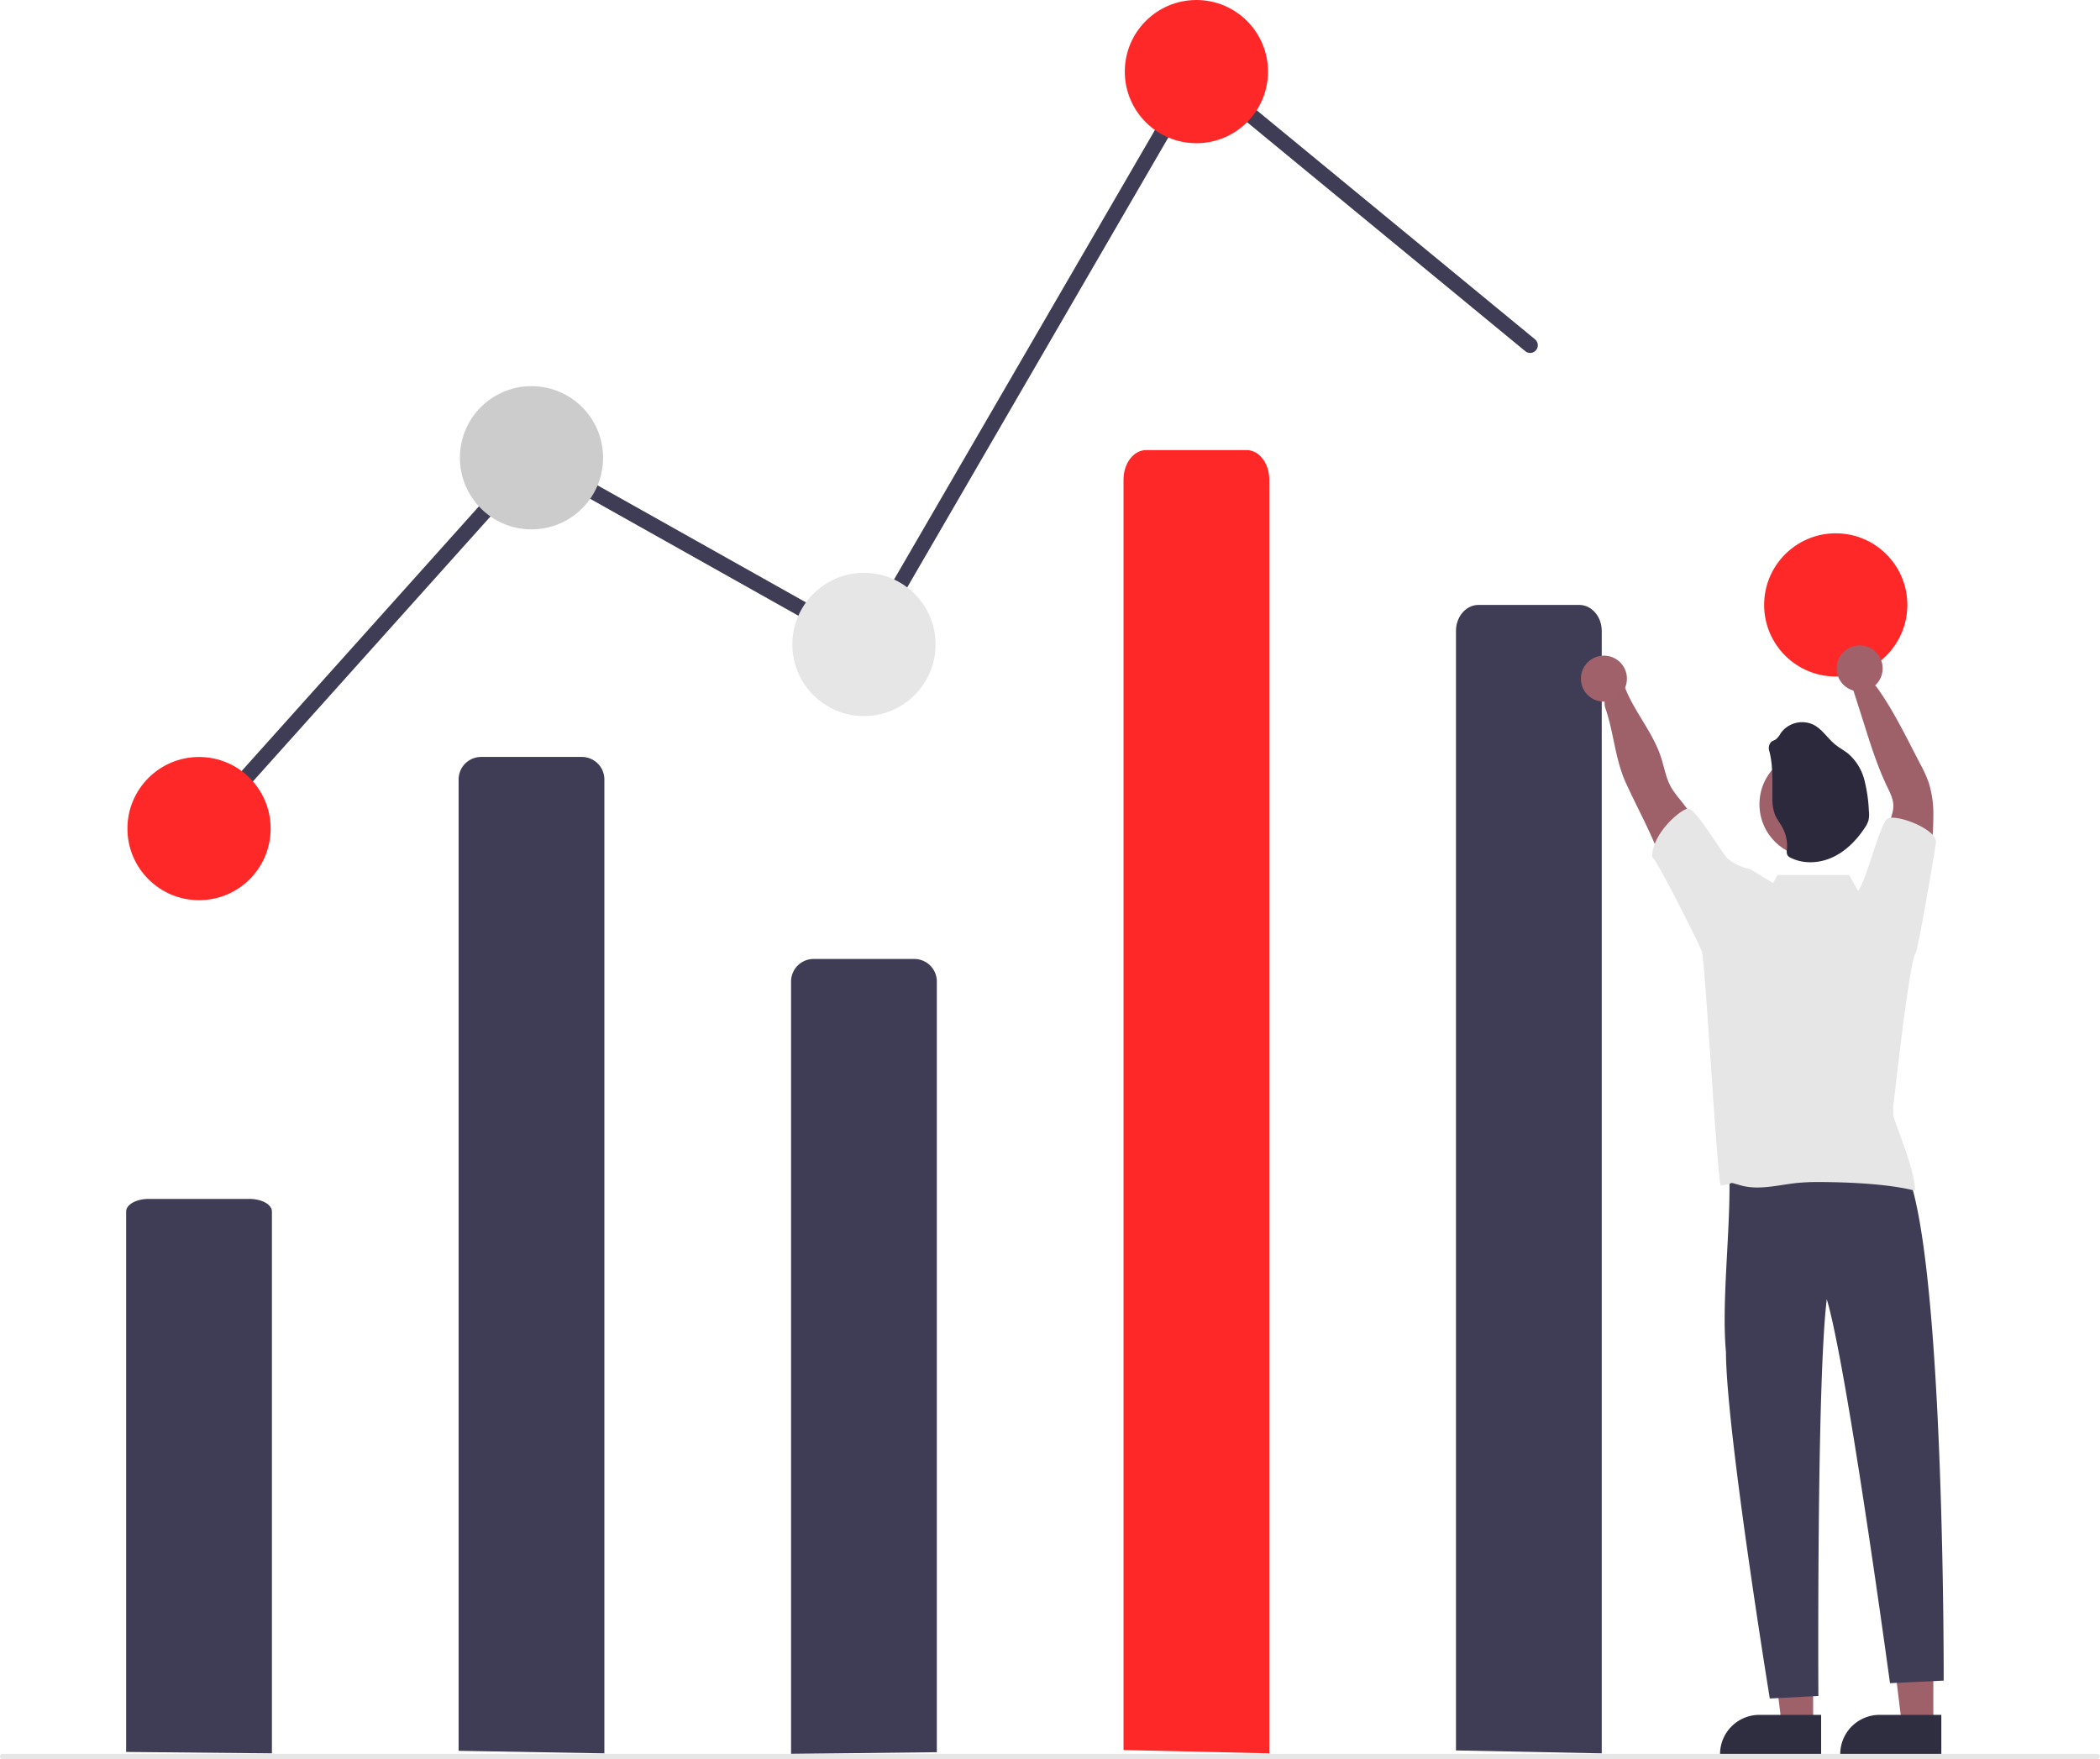
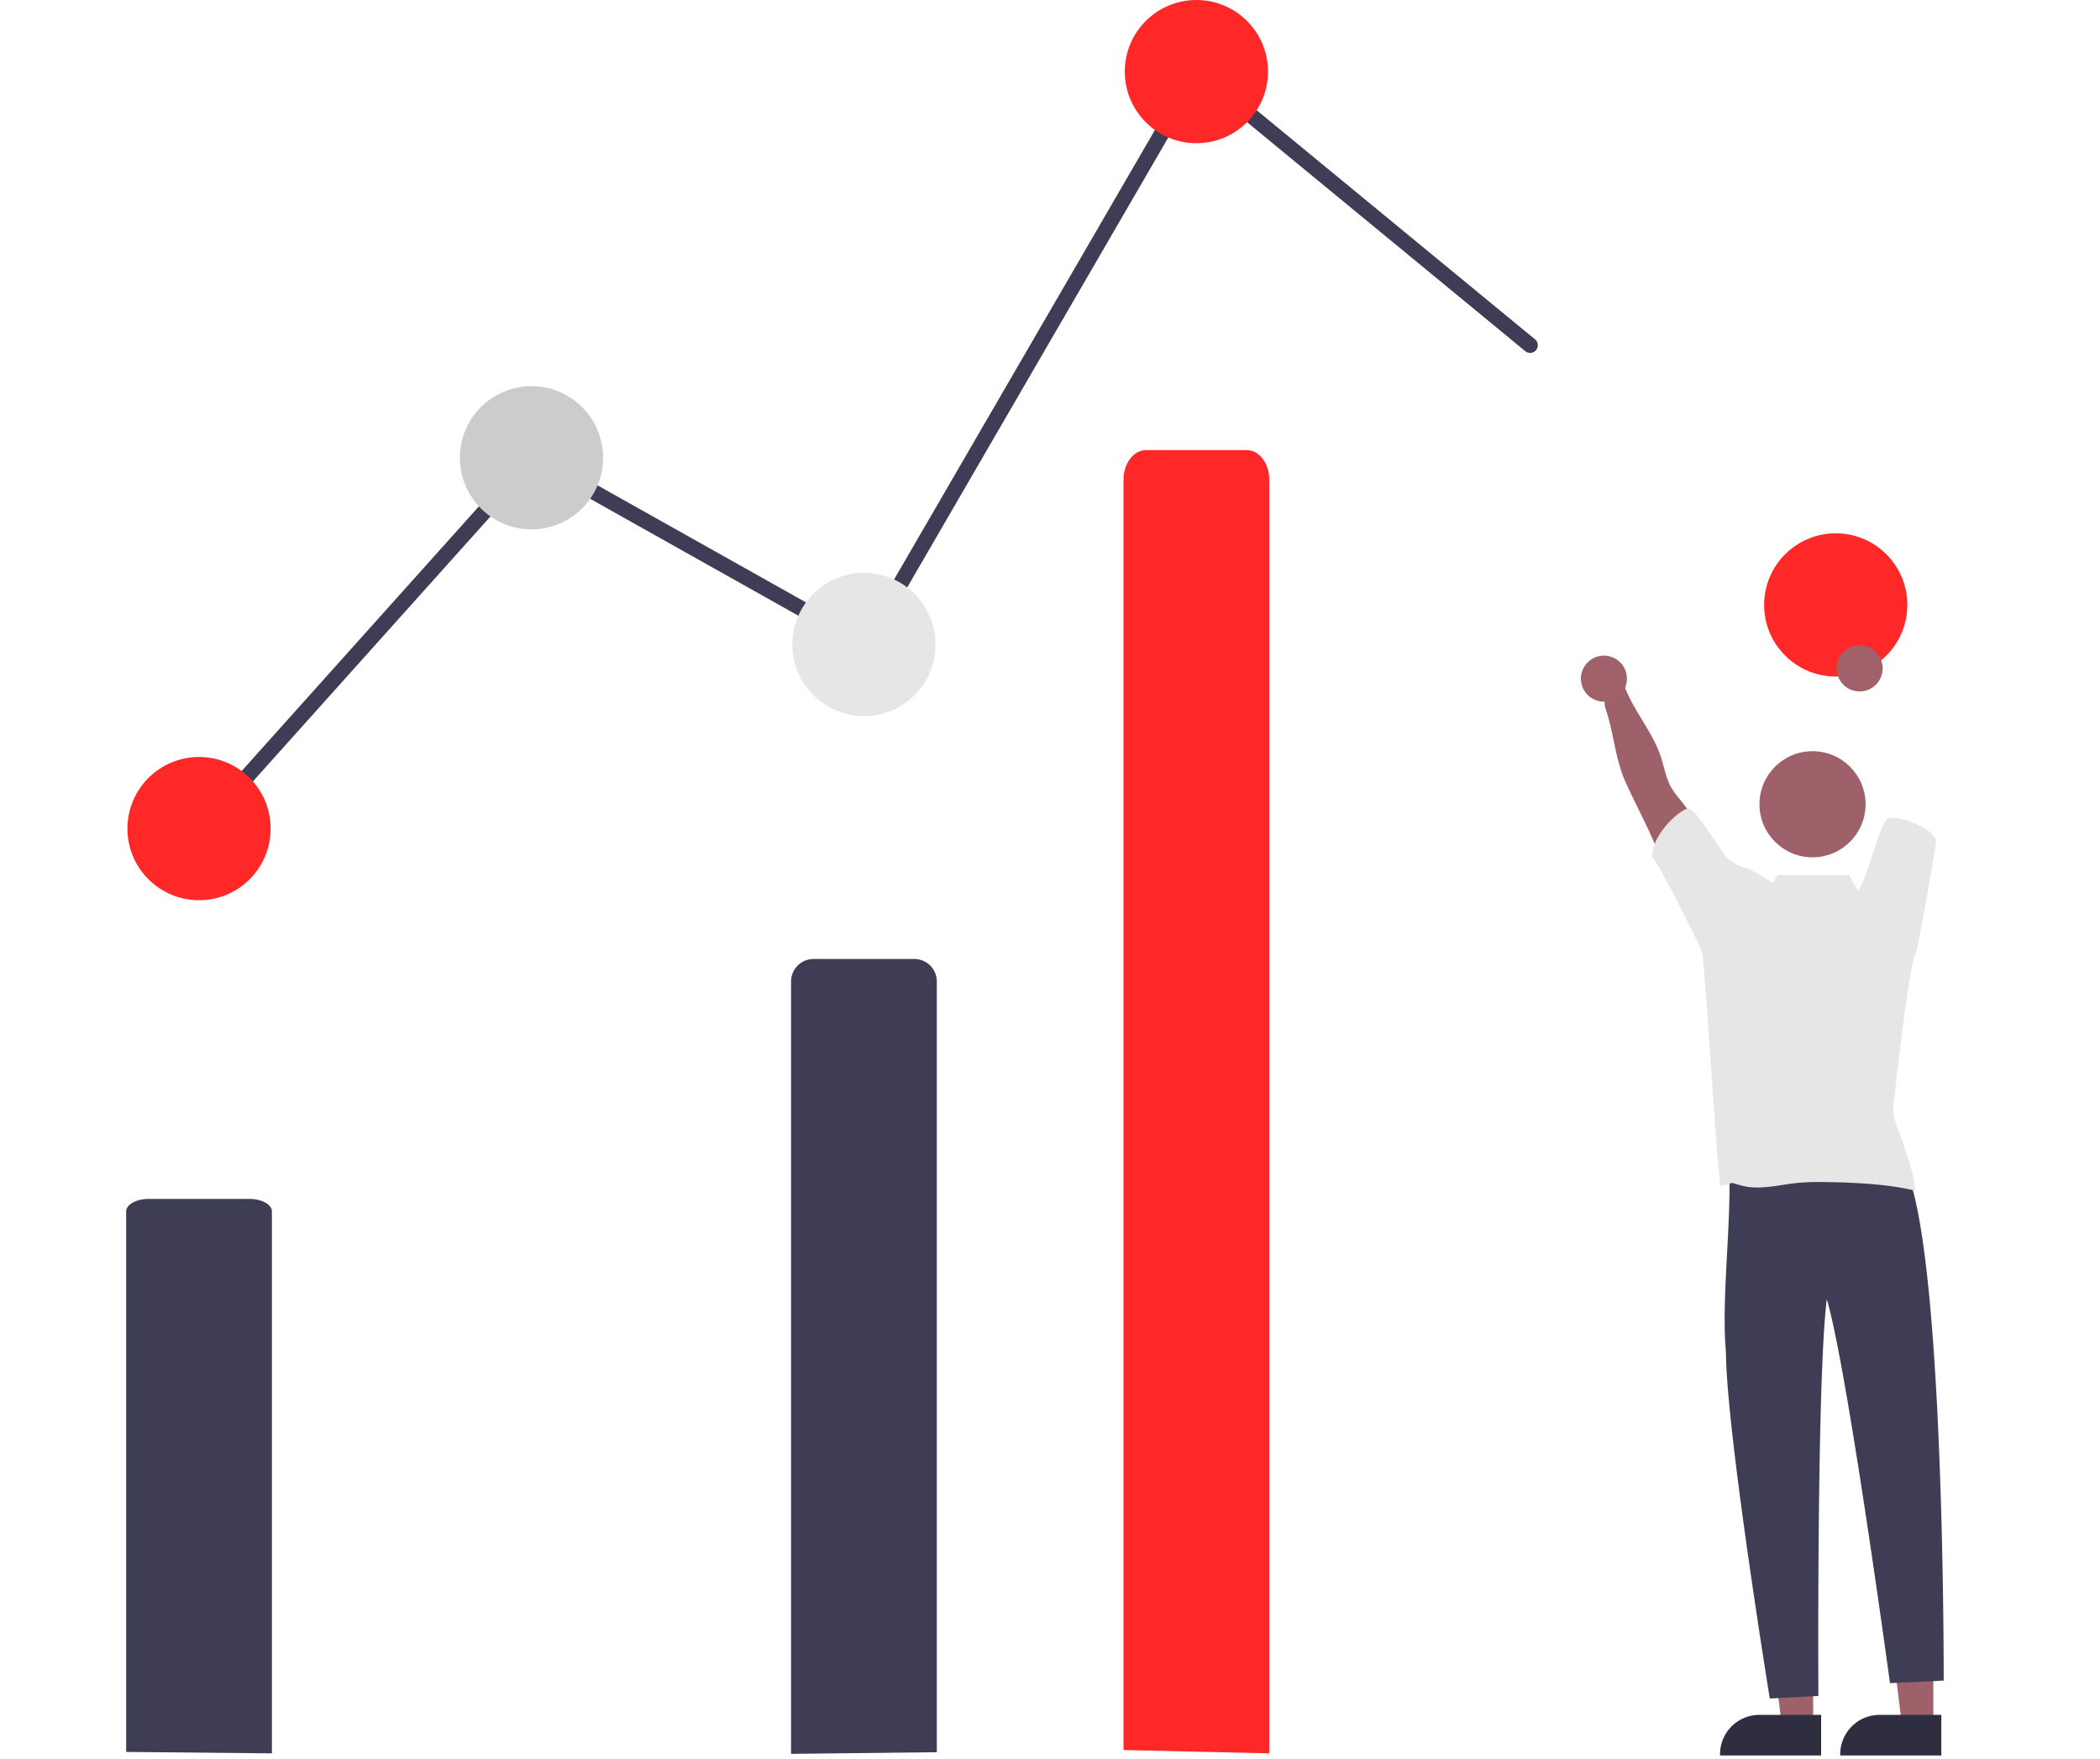
<svg xmlns="http://www.w3.org/2000/svg" role="img" viewBox="0 0 821.168 687.802" height="687.802" width="821.168">
  <polygon fill="#9e616a" points="755.994 674.556 743.734 674.555 737.902 627.268 755.996 627.268 755.994 674.556" />
  <path fill="#2f2e41" transform="translate(-189.416 -106.099)" d="M948.537,792.539l-39.531-.001v-.5a15.387,15.387,0,0,1,15.386-15.386h.001l24.144.001Z" />
  <polygon fill="#9e616a" points="708.994 674.556 696.734 674.555 690.902 627.268 708.996 627.268 708.994 674.556" />
  <path fill="#2f2e41" transform="translate(-189.416 -106.099)" d="M901.537,792.539l-39.531-.001v-.5a15.387,15.387,0,0,1,15.386-15.386h.001l24.144.001Z" />
-   <path fill="#3f3d56" transform="translate(-189.416 -106.099)" d="M368.748,790.71V410.9a8.82,8.82,0,0,1,8.82-8.82h39.36a8.82,8.82,0,0,1,8.82,8.82h0V791.7Z" data-name="Path 1495" id="ae5c11dc-7e77-468a-a39f-cc8da6ee1565-5670" />
  <path fill="#3f3d56" transform="translate(-189.416 -106.099)" d="M498.748,791.9v-302a8.82,8.82,0,0,1,8.82-8.82h39.36a8.82,8.82,0,0,1,8.82,8.82h0V791.25Z" data-name="Path 1496" id="bc696f83-47b6-45c9-967f-bb64f1f3bee5-5671" />
  <path fill="#3f3d56" transform="translate(-189.416 -106.099)" d="M267.747,433.099a3,3,0,0,1-2.233-5.002l131.605-146.791L526.638,354.035,656.927,129.537,789.655,238.782a3,3,0,1,1-3.813,4.633L658.569,138.66,528.858,362.163,398.376,288.892,269.982,432.101A2.991,2.991,0,0,1,267.747,433.099Z" />
  <circle fill="#ff2828" r="28" cy="324" cx="77.832" data-name="Ellipse 300" id="a1f8771a-4bf9-4603-9747-6ae739e4ad47" />
  <circle fill="#ccc" r="28" cy="179" cx="207.832" data-name="Ellipse 301" id="ffdbdf53-78c2-412f-9ede-372406e5d245" />
  <circle fill="#e6e6e6" r="28" cy="252" cx="337.832" data-name="Ellipse 302" id="b7cff929-f00d-4f86-944c-e500b6ceb6ad" />
  <circle fill="#ff2828" r="28" cy="28" cx="467.832" data-name="Ellipse 303" id="eabc0b76-6faa-4fa0-934c-daff28b491dd" />
  <circle fill="#ff2828" r="28" cy="236.535" cx="717.832" data-name="Ellipse 304" id="a7ca0488-8ee6-49e2-b245-2872b84c042e" />
  <path fill="#3f3d56" transform="translate(-189.416 -106.099)" d="M897.348,560.755c10.48,1.262,37.279-8.298,38.731,6.246,13.794,40.605,13.384,196.256,13.384,196.256l-21,1S911.683,640.583,903.748,614.125c-3.982,32.159-3.284,155.133-3.284,155.133l-19,1s-17.043-104.717-17.14-135.453c-2.071-22.514,3.009-55.876.835-77.64a83.218,83.218,0,0,0,32.19,3.59Z" data-name="Path 1507" id="b579ef19-595a-43de-9b6d-0ead8268ca48-5672" />
-   <path fill="#3f3d56" transform="translate(-189.416 -106.099)" d="M758.748,790.554V352.8c0-5.614,3.949-10.166,8.82-10.166h39.36c4.871,0,8.82,4.551,8.82,10.166V791.7Z" data-name="Path 1513" id="b3465432-03e0-48eb-8016-b04aa244e72c-5673" />
  <path fill="#9e616a" transform="translate(-189.416 -106.099)" d="M861.698,442.955a130.657,130.657,0,0,0-15.31-24.17,38.322,38.322,0,0,1-3.4-4.64c-2.15-3.73-2.79-8.11-4.15-12.19-3.8-11.44-13.28-20.63-15.59-32.46-.84-4.3-7.936,8.198-6.07,13.53,3.33,9.65,3.76,19.87,8,29.19s9.22,18.26,12.88,27.79c2.08,5.41,3.74,11,6.79,16s7.81,9.19,13.56,9.94a33.45,33.45,0,0,1,1.63-10.68C861.288,451.325,863.508,446.685,861.698,442.955Z" data-name="Path 1508" id="ac7870c5-efcc-4c4b-b17f-07e0bff4d096-5674" />
-   <path fill="#9e616a" transform="translate(-189.416 -106.099)" d="M924.608,449.435a55.259,55.259,0,0,1,3.25-20.78c.92-2.55,2-5.14,1.91-7.85-.13-2.52-1.33-4.83-2.42-7.11-3.76-7.85-6.4-16.17-9-24.47l-5-15.65c-1.63-1.195,7.89-1.61,9.92,1.2,6.64,9.22,11.67,19.81,16.93,29.88a50.577,50.577,0,0,1,3.42,7.49,41.186,41.186,0,0,1,1.8,12.94c0,8.19-1.08,16.35-2.2,24.47-.71,5.09-1.64,10.63-5.49,14C933.728,458.435,929.708,453.435,924.608,449.435Z" data-name="Path 1509" id="be4b35b3-6955-40b7-9549-45fdba6a2930-5675" />
  <circle fill="#9e616a" r="20.75" cy="314.484" cx="708.752" data-name="Ellipse 307" id="a7d383a2-21d6-4551-be8a-8c82a5e576cb" />
-   <path fill="#2d293d" transform="translate(-189.416 -106.099)" d="M881.3,399.881a3.602,3.602,0,0,1,.76-3.723c.518-.408,1.206-.561,1.762-.95a7.602,7.602,0,0,0,1.9-2.403,10.315,10.315,0,0,1,12.909-3.277c3.429,1.795,5.5,5.389,8.549,7.808,1.548,1.254,3.344,2.184,4.902,3.438a20.146,20.146,0,0,1,6.355,10.278,58.31,58.31,0,0,1,1.762,12.125,10.905,10.905,0,0,1-.142,3.686,10.317,10.317,0,0,1-1.396,2.85c-3.135,4.749-7.266,9.062-12.444,11.513s-11.475,2.85-16.581.285a2.85,2.85,0,0,1-1.273-1.017,3.658,3.658,0,0,1-.199-2.194,15.018,15.018,0,0,0-1.653-8.406c-.95-1.9-2.375-3.534-3.135-5.5a19.16,19.16,0,0,1-.893-6.82C882.392,411.593,882.798,405.638,881.3,399.881Z" data-name="Path 1512" id="fb091cb1-8ad4-4d57-b74d-c940c723d6bf-5676" />
  <path fill="#3f3d56" transform="translate(-189.416 -106.099)" d="M238.747,791.149V579.808c0-2.71,3.949-4.908,8.82-4.908h39.36c4.871,0,8.82,2.2,8.82,4.908V791.7Z" data-name="Path 1514" id="ef6ae9ea-be37-4bc6-b1be-067860dc7e9d-5677" />
-   <path fill="#e6e6e6" transform="translate(-189.416 -106.099)" d="M1009.585,793.901H190.416a1,1,0,1,1,0-2h819.168a1,1,0,0,1,0,2Z" data-name="Path 944" id="b4c810f7-8361-4f56-9780-d97c96bbbba4-5678" />
  <path fill="#ff2828" transform="translate(-189.416 -106.099)" d="M628.747,790.405V293.635c0-6.371,3.949-11.536,8.82-11.536h39.36c4.871,0,8.82,5.165,8.82,11.536V791.7Z" data-name="Path 1515" id="b32730d1-ac43-40b1-a176-73e18bf362e5-5679" />
  <circle fill="#a0616a" r="9" cy="265.366" cx="627.182" />
  <circle fill="#a0616a" r="9" cy="261.366" cx="727.182" />
  <path fill="#e6e6e6" transform="translate(-189.416 -106.099)" d="M938.468,478.875c.878-.804,8.038-42.674,7.996-43.617-.111-5.158-15.85-11.05-19-9-2.972,1.934-8.147,24.124-11.477,28.165l-3.523-6.165h-28l-1.697,3.152c-3.674-2.213-6.979-4.254-8.158-4.929a5.3,5.3,0,0,0-1.311-.645,20.311,20.311,0,0,1-8-3.76c-2.3-1.77-12.974-20.307-15.834-19.817-3.23.54-14.125,9.96-14,19,1.372-.029,19.214,35.648,19.464,36.977,1.37,5.62,5.894,87.58,7.354,91.4,6.726-.65,1.416-1.81,7.926,0,7.01,1.95,14.41-.16,21.64-.94a83.114,83.114,0,0,1,9.06-.4c11,.05,26.7.66,37.35,3.39.06-6.98-6.07-22.08-8.34-28.67a19.248,19.248,0,0,1,.03-5.94C930.238,534.665,936.094,481.54,938.468,478.875Z" />
</svg>